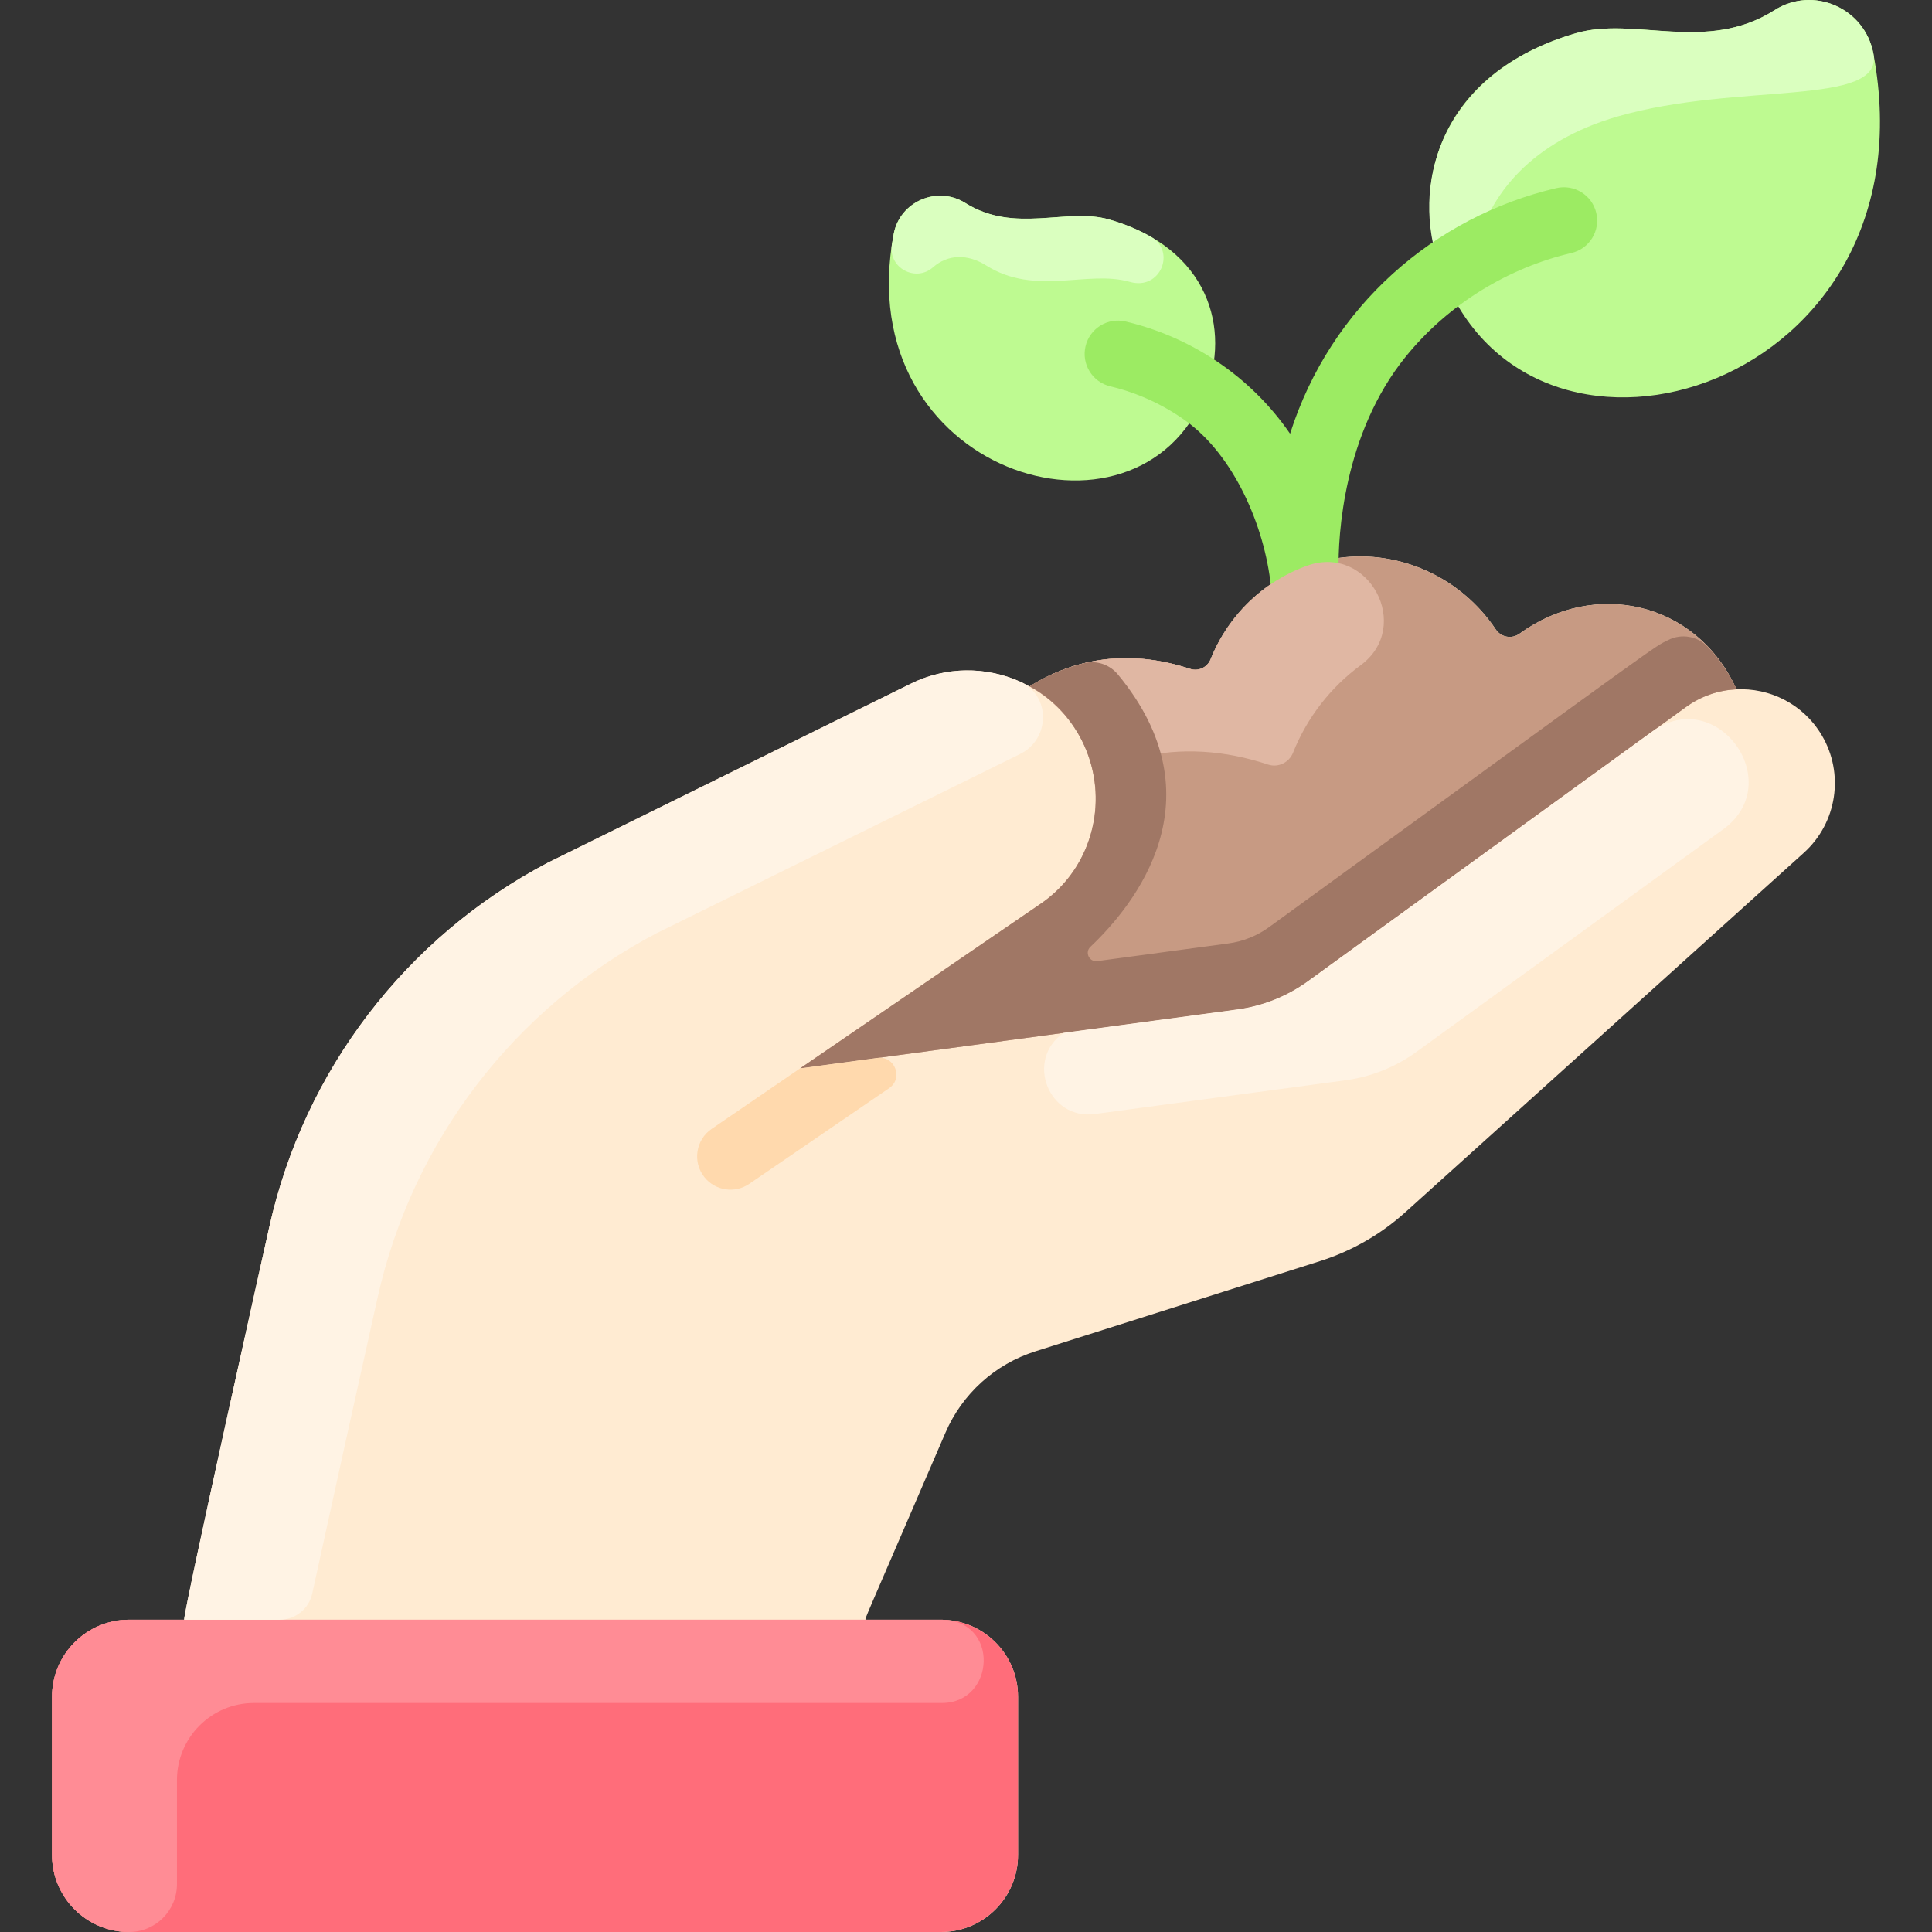
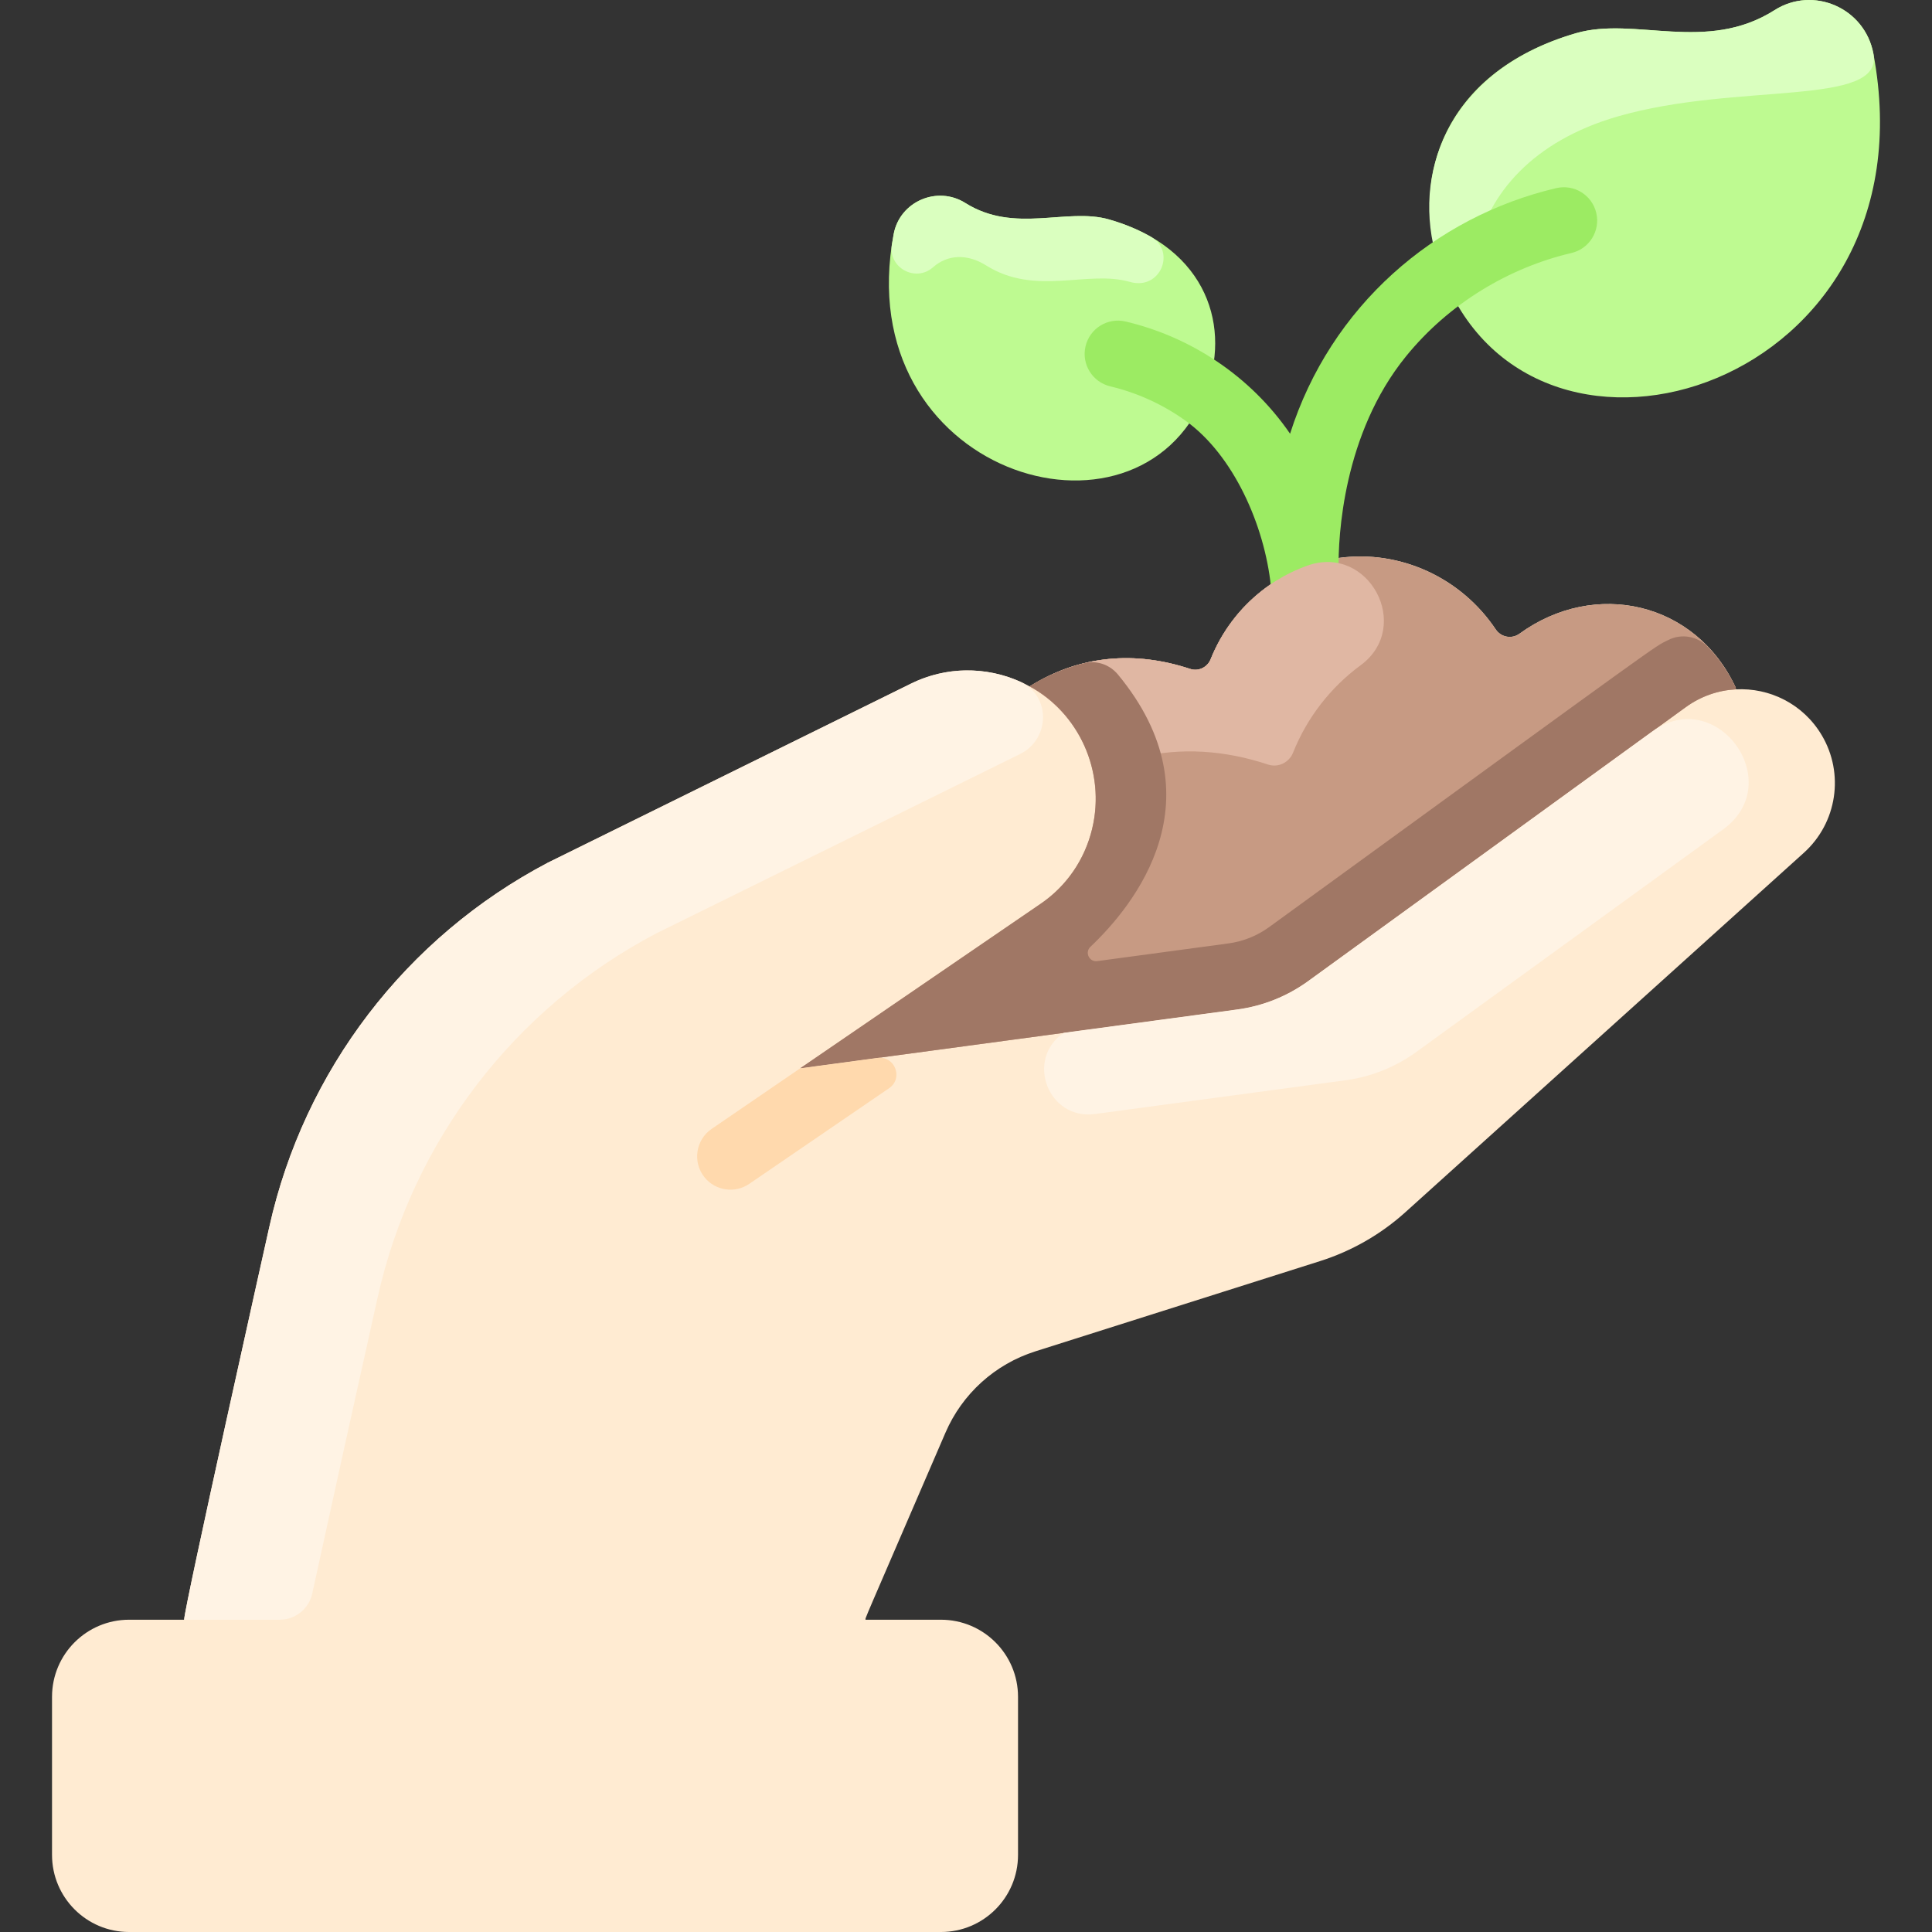
<svg xmlns="http://www.w3.org/2000/svg" id="Layer_1" enable-background="new 0 0 464.002 464.002" height="512" viewBox="0 0 464.002 464.002" width="512">
  <rect x="0" y="0" width="464.002" height="464.002" fill="#333333" stroke="none" />
  <path d="m437.516 176.562c-4.46-7.52-12.55-11.44-20.63-11l-.02-.4c-9.568-20.643-33.813-26.13-51.929-12.972-1.862 1.352-4.439.871-5.72-1.041-8.312-12.409-22.992-19.194-37.722-17.147-13.433 1.849-25.412 10.98-30.737 24.322-.775 1.942-2.92 2.989-4.905 2.331-13.092-4.342-26.444-3.41-38.548 4.203-8.577-4.736-19.219-5.256-28.51-.675l-87.17 42.98c-34.1 17.91-58.59 49.92-66.95 87.52-.663 2.98-20.45 91.512-20.45 94.32h-13.22c-10.22 0-18.51 8.29-18.51 18.51v37.98c0 10.22 8.29 18.51 18.51 18.51h194.98c10.22 0 18.51-8.29 18.51-18.51v-37.98c0-10.22-8.29-18.51-18.51-18.51h-18.11c0-.643-1.471 2.982 19.2-44.94 4.02-9.32 11.89-16.44 21.57-19.51l68.42-21.69c7.58-2.41 14.56-6.41 20.47-11.74l95.69-86.31c8.013-7.226 9.753-19.07 4.291-28.251z" fill="#ffebd2" />
  <path d="m416.866 165.162.02.4c-4.17.22-8.34 1.61-12 4.26l-90.7 65.8c-5.03 3.65-10.88 5.99-17.04 6.82l-104.98 14.14 57.61-39.42c19.062-13.045 17.274-41.419-2.47-52.305 12.103-7.613 25.456-8.544 38.548-4.203 1.985.658 4.129-.389 4.905-2.331 5.326-13.342 17.304-22.472 30.737-24.322 14.73-2.047 29.41 4.738 37.722 17.147 1.281 1.912 3.857 2.394 5.72 1.041 18.107-13.151 42.354-7.686 51.928 12.973z" fill="#c79a83" />
-   <path d="m244.496 407.512v37.98c0 10.22-8.29 18.51-18.51 18.51h-194.98c-10.22 0-18.51-8.29-18.51-18.51v-37.98c0-10.22 8.29-18.51 18.51-18.51h194.98c10.22 0 18.51 8.29 18.51 18.51z" fill="#ff6d7a" />
  <path d="m346.636 66.222c-8.55-21.58-1.13-48.69 31.9-58.26 14.11-4.08 31.26 4.9 47.66-5.53 9.29-5.91 21.67-.51 23.72 10.4 15.028 80.001-80.868 110.079-103.28 53.39z" fill="#befa91" />
  <path d="m289.436 94.572c-16.299 40.45-85.694 18.938-74.8-38.38 1.48-7.81 10.46-11.68 17.19-7.45 11.88 7.48 24.31 1.04 34.53 3.96 24 6.88 29.35 26.39 23.08 41.87z" fill="#befa91" />
  <path d="m449.933 12.92c2.43 12.87-32.702 6.744-61.397 15.041-20.444 5.921-31.077 18.564-34.182 32.459-1.139 5.095-8.4 5.246-9.706.191-5.389-20.853 4.561-44.153 33.888-52.65 14.11-4.08 31.26 4.9 47.66-5.53 9.199-5.852 21.632-.656 23.737 10.489z" fill="#daffbf" />
  <path d="m276.466 56.9c5.997 3.455 2.262 12.913-5.11 10.801-10.22-2.92-22.65 3.52-34.53-3.96-4.445-2.793-9.185-2.696-12.756.456-4.167 3.678-10.707.139-9.884-5.357.131-.874.281-1.757.45-2.648 1.48-7.81 10.46-11.68 17.19-7.45 11.88 7.48 24.31 1.04 34.53 3.96 3.837 1.099 7.198 2.521 10.11 4.198z" fill="#daffbf" />
  <path d="m383.375 51.148c-1.007-4.302-5.31-6.974-9.612-5.966-29.264 6.85-54.199 28.39-63.929 58.984-9.554-13.928-23.971-23.297-39.506-26.952-4.305-1.012-8.608 1.655-9.619 5.955-1.012 4.301 1.654 8.608 5.955 9.62 4.479 1.054 11.254 3.344 18.109 8.283 11.417 8.189 18.933 25.008 20.466 39.803.448 4.345 4.349 7.573 8.915 7.114 4.102-.413 7.342-3.771 7.342-7.967-.001-3.24.002-2.962-.002-3.18-.16-8.02 1.092-32.676 16.155-51.229 10.359-12.769 24.821-21.355 39.76-24.851 4.302-1.008 6.974-5.312 5.966-9.614z" fill="#9ceb63" />
  <path d="m314.005 135.837c14.742-5.237 25.372 14.673 12.767 23.94-7.125 5.238-12.822 12.467-16.227 20.995-.95 2.37-3.57 3.65-5.99 2.85-10.375-3.441-20.873-4.17-31.008-1.719-5.728 1.385-11.776-1.011-14.825-6.054-2.727-4.511-6.621-8.347-11.417-10.992 12.1-7.61 25.458-8.543 38.548-4.203 1.98.66 4.135-.391 4.905-2.331 4.187-10.477 12.649-18.721 23.247-22.486z" fill="#e0b7a3" />
  <path d="m416.886 165.562c-4.17.22-8.34 1.61-12 4.26l-90.7 65.8c-5.03 3.65-10.88 5.99-17.04 6.82l-104.98 14.14 57.61-39.42c6.42-4.28 10.74-10.81 12.5-18.02.01-.03.02-.07.02-.1 3.404-13.87-3.449-28.002-14.99-34.185 0-.084 5.372-3.693 13.151-5.595 2.961-.724 6.078.372 8.021 2.721 24.757 29.927 3.835 55.542-6.598 65.412-1.412 1.336-.284 3.693 1.642 3.433l31.483-4.246c3.53-.47 6.908-1.823 9.78-3.91 98.173-71.351 92.013-66.996 95.867-68.957 3.189-1.623 7.054-.936 9.518 1.658 3.991 4.2 6.046 8.393 6.694 9.789z" fill="#a07765" />
  <path d="m192.166 256.582 18.578-2.501c4.178-.563 6.272 4.886 2.792 7.266l-33.59 22.975c-3.45 2.36-8.13 1.67-10.75-1.58-2.92-3.64-2.13-8.99 1.72-11.62z" fill="#ffd9ad" />
-   <path d="m226.218 409.002h-165.212c-10.223 0-18.51 8.287-18.51 18.51v25c0 6.346-5.144 11.49-11.49 11.49-10.223 0-18.51-8.287-18.51-18.51v-37.98c0-10.223 8.287-18.51 18.51-18.51h194.98c14.193 0 13.1 20 .232 20z" fill="#ff8c95" />
  <g fill="#fff3e4">
    <path d="m413.837 199.191-73.651 53.431c-5.03 3.65-10.88 5.99-17.04 6.82l-60.184 8.106c-11.21 1.51-16.83-13.107-7.496-19.496l41.68-5.61c6.16-.83 12.01-3.17 17.04-6.82l82.605-59.927c15.568-11.294 32.564 12.238 17.046 23.496z" />
    <path d="m244.972 163.696c7.442 3.322 7.295 13.845-.031 17.415-.048.024-87.315 43.051-87.315 43.051-34.1 17.91-58.59 49.92-66.95 87.52-5.534 24.844-11.603 52.262-15.686 71.028-.8 3.677-4.053 6.292-7.815 6.292h-22.949c0-2.808 19.796-91.381 20.45-94.32 8.36-37.6 32.85-69.61 66.95-87.52l87.17-42.98c8.487-4.184 18.065-4.107 26.176-.486z" />
  </g>
</svg>